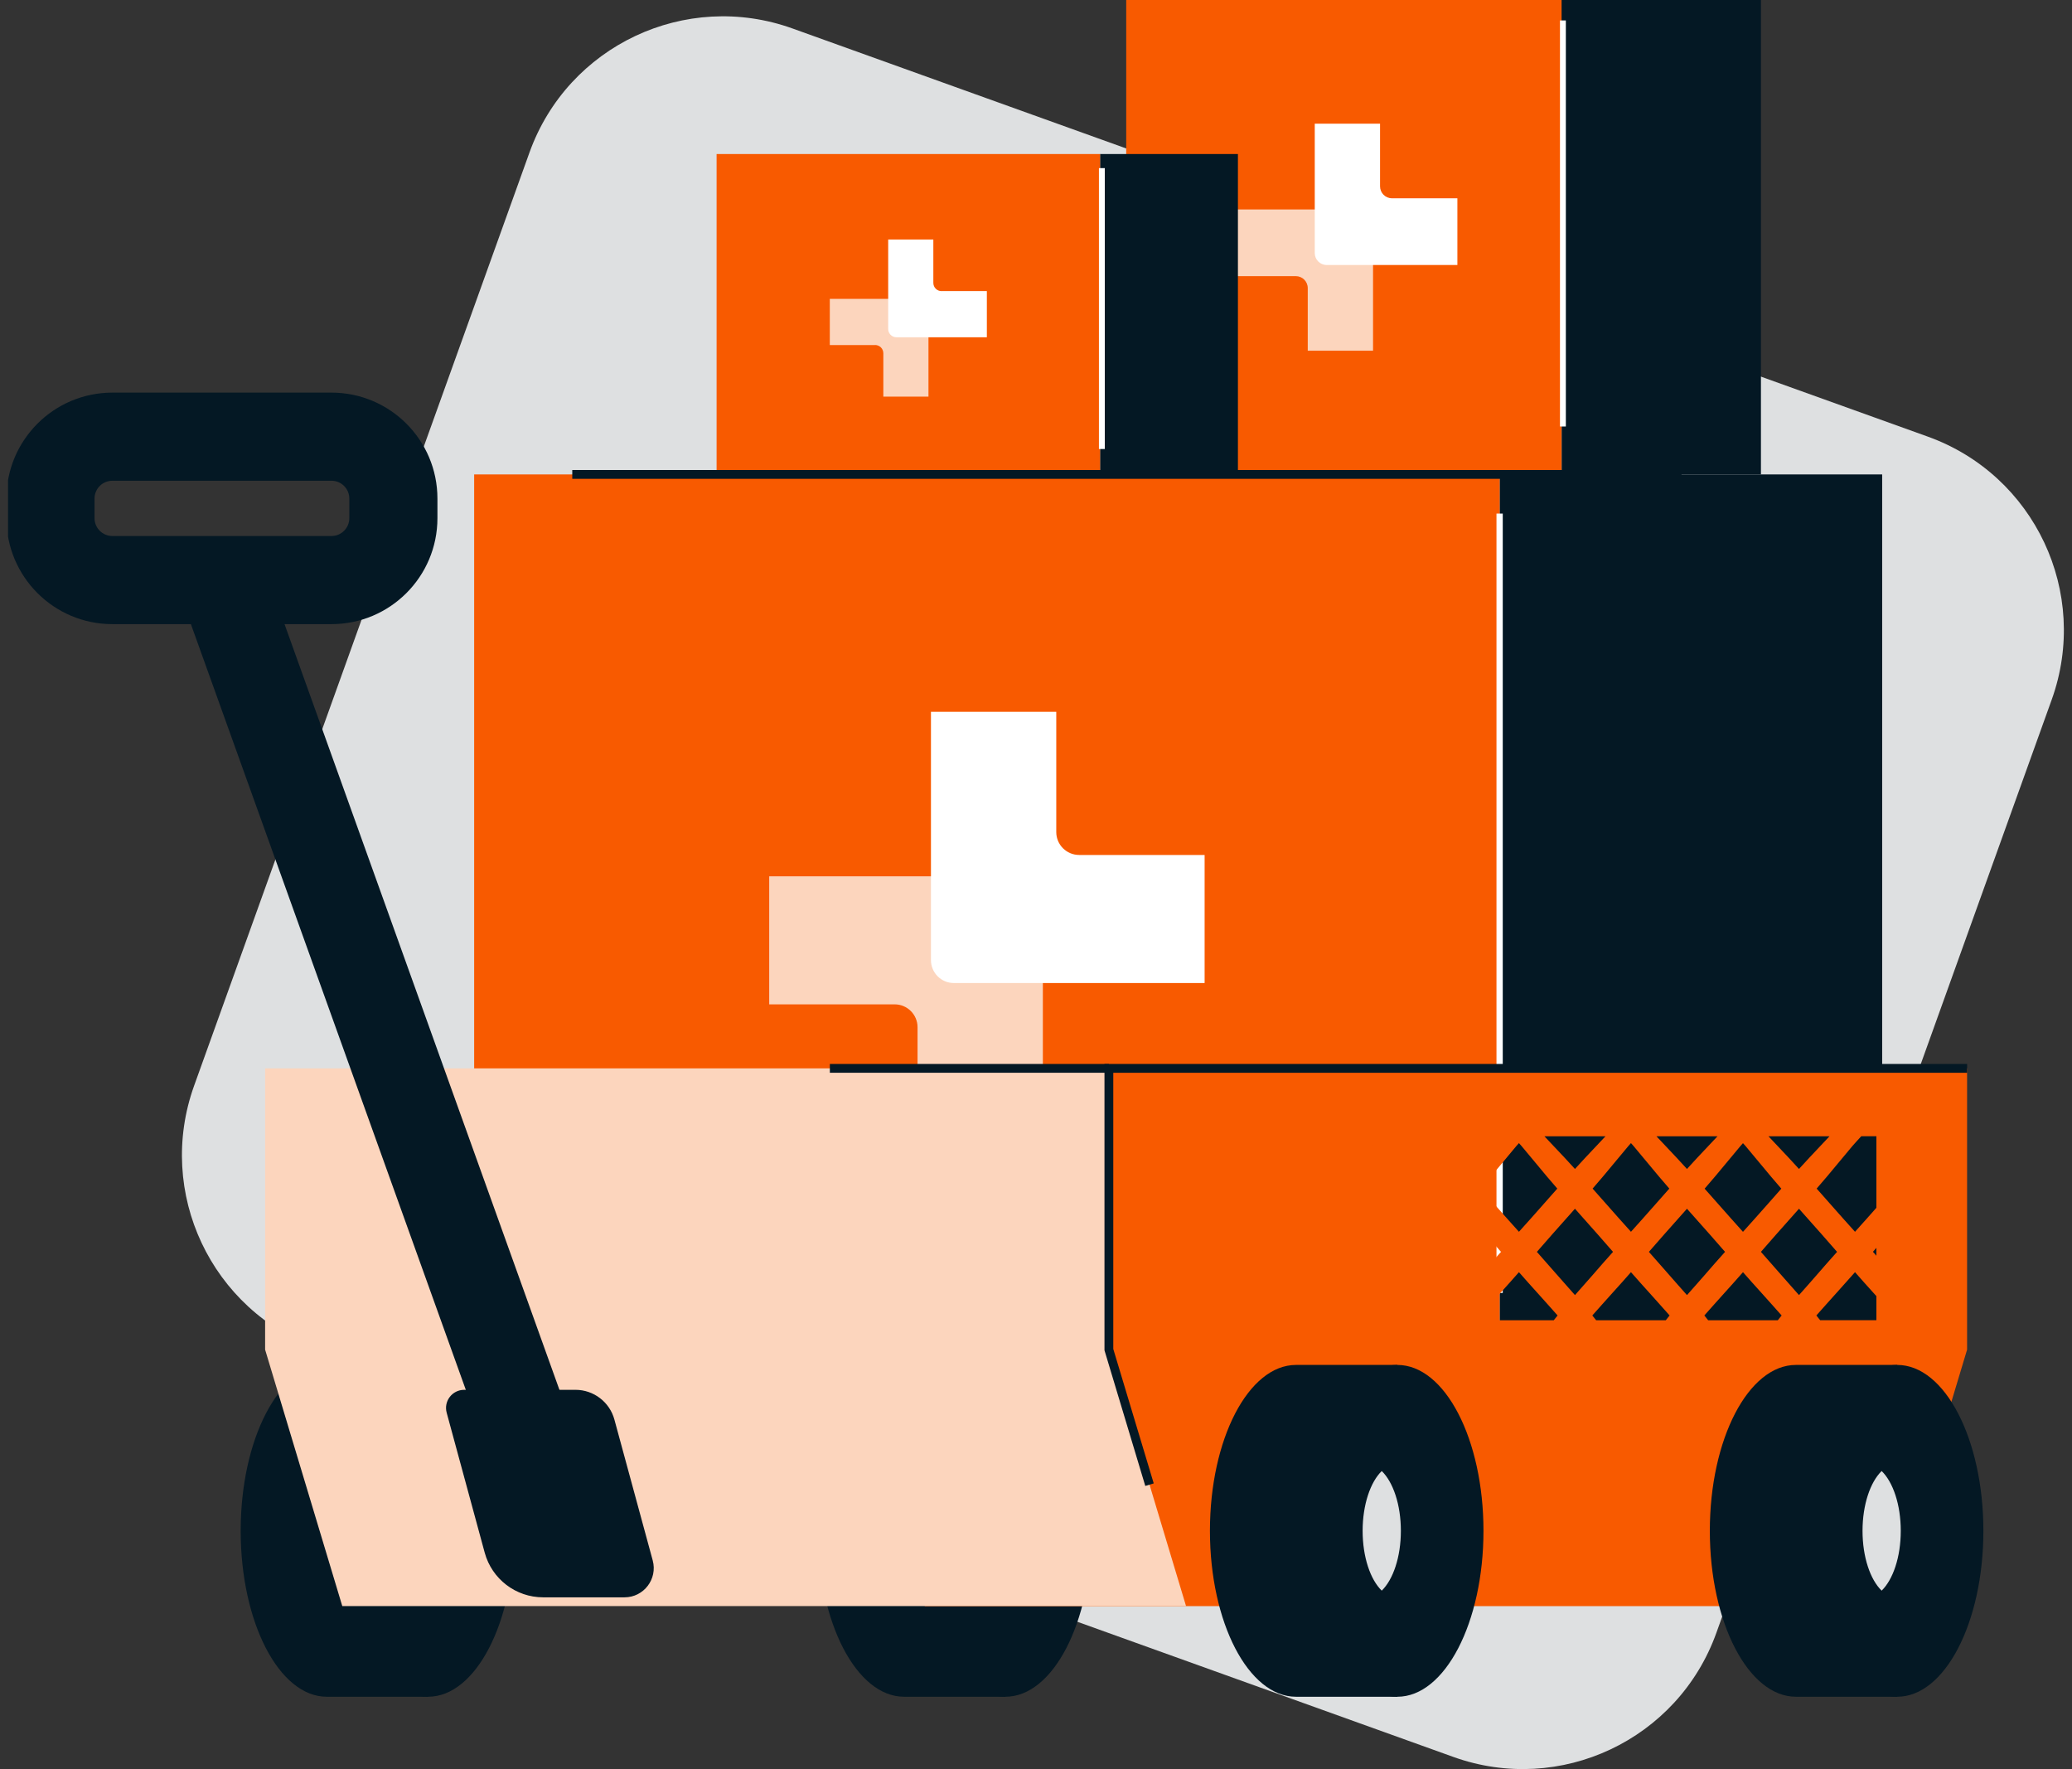
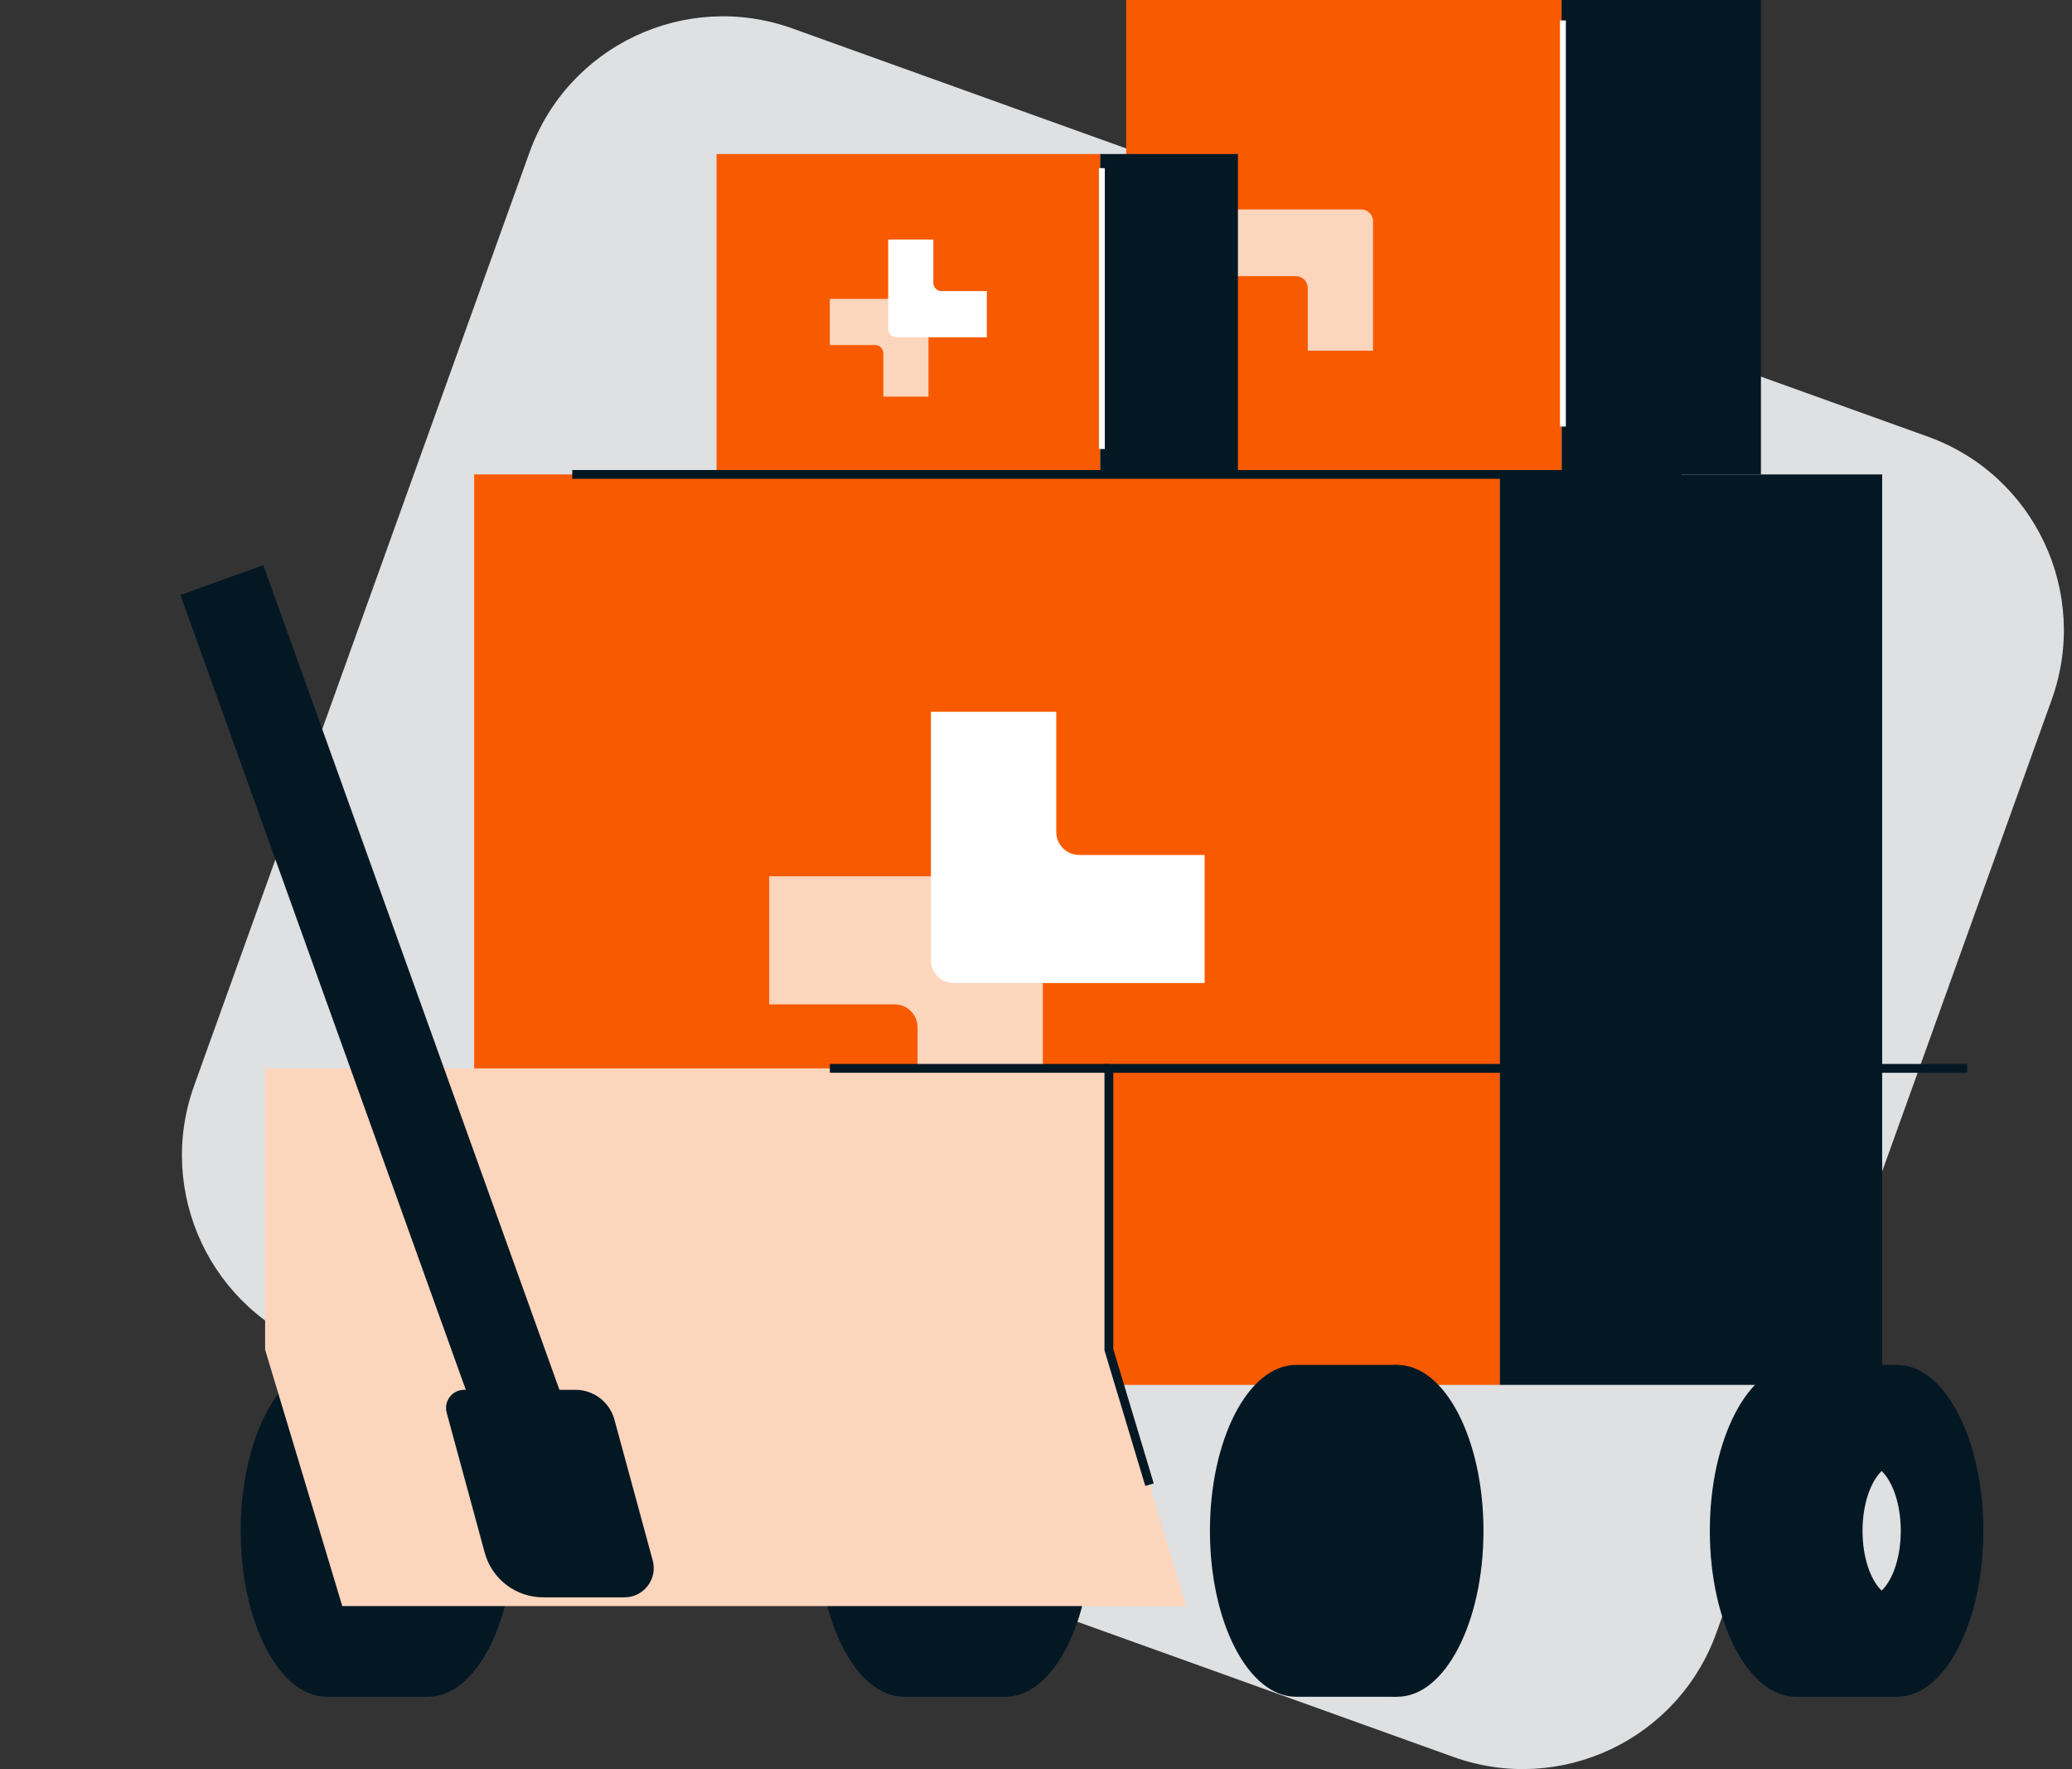
<svg xmlns="http://www.w3.org/2000/svg" width="164" height="140" viewBox="0 0 164 140" fill="none">
  <rect x="0" y="0" width="164" height="140" fill="#333333" stroke="none" />
  <g clip-path="url(#clip0_769_5815)">
    <path d="M152.584 34.551L62.728 2.254C54.27 -0.786 44.95 3.606 41.91 12.063L15.364 85.919C12.324 94.376 16.716 103.697 25.173 106.737L115.03 139.034C123.487 142.074 132.808 137.682 135.848 129.224L162.394 55.369C165.434 46.911 161.042 37.591 152.584 34.551Z" fill="#DEE0E1" />
    <path d="M139.379 0H123.603V37.544H139.379V0Z" fill="#041824" />
    <path d="M123.598 0H89.14V37.544H123.598V0Z" fill="#F85A00" />
    <path fill-rule="evenodd" clip-rule="evenodd" d="M102.564 21.853C103.088 21.853 103.509 22.278 103.509 22.797V27.755H108.677V17.518C108.677 16.994 108.251 16.573 107.732 16.573H97.388V21.853H102.56H102.564Z" fill="#FCD5BD" />
-     <path fill-rule="evenodd" clip-rule="evenodd" d="M110.177 15.691C109.653 15.691 109.232 15.265 109.232 14.746V9.789H104.064V20.026C104.064 20.55 104.49 20.971 105.009 20.971H115.353V15.691H110.181H110.177Z" fill="white" />
    <path d="M123.938 1.617H123.473V33.751H123.938V1.617Z" fill="white" />
    <path d="M97.983 12.189H87.07V38.157H97.983V12.189Z" fill="#041824" />
    <path d="M87.071 12.189H56.719V38.157H87.071V12.189Z" fill="#F85A00" />
    <path fill-rule="evenodd" clip-rule="evenodd" d="M69.262 27.302C69.625 27.302 69.916 27.593 69.916 27.956V31.386H73.489V24.306C73.489 23.944 73.198 23.653 72.835 23.653H65.68V27.307H69.258L69.262 27.302Z" fill="#FCD5BD" />
    <path fill-rule="evenodd" clip-rule="evenodd" d="M74.528 23.039C74.165 23.039 73.874 22.748 73.874 22.386V18.955H70.301V26.035C70.301 26.398 70.592 26.689 70.955 26.689H78.11V23.035H74.532L74.528 23.039Z" fill="white" />
    <path d="M87.446 13.304H86.981V35.533H87.446V13.304Z" fill="white" />
    <path d="M148.975 37.544H118.694V109.594H148.975V37.544Z" fill="#041824" />
    <path d="M118.698 37.544H37.53V109.594H118.698V37.544Z" fill="#F85A00" />
    <path fill-rule="evenodd" clip-rule="evenodd" d="M70.811 79.48C71.814 79.48 72.624 80.29 72.624 81.293V90.809H82.543V71.16C82.543 70.157 81.732 69.346 80.729 69.346H60.883V79.48H70.815H70.811Z" fill="#FCD5BD" />
    <path fill-rule="evenodd" clip-rule="evenodd" d="M85.418 67.658C84.415 67.658 83.604 66.847 83.604 65.844V56.329H73.686V75.978C73.686 76.981 74.496 77.792 75.499 77.792H95.346V67.658H85.418Z" fill="white" />
-     <path d="M118.944 40.642H118.447V102.318H118.944V40.642Z" fill="white" />
    <path d="M71.559 108.014C67.793 108.014 64.743 113.893 64.743 121.143C64.743 128.393 67.793 134.273 71.559 134.273H79.579V108.014H71.559Z" fill="#041824" />
    <path d="M86.395 121.143C86.395 128.393 83.345 134.273 79.579 134.273C75.813 134.273 72.764 128.393 72.764 121.143C72.764 113.893 75.813 108.014 79.579 108.014C83.345 108.014 86.395 113.893 86.395 121.143Z" fill="#041824" />
    <path d="M82.328 121.143C82.328 124.072 81.097 126.441 79.579 126.441C79.135 126.441 78.719 126.239 78.343 125.876C79.243 125.003 79.856 123.212 79.856 121.143C79.856 119.074 79.243 117.283 78.343 116.41C78.714 116.047 79.135 115.846 79.579 115.846C81.097 115.846 82.328 118.219 82.328 121.143Z" fill="#041824" />
    <path d="M79.856 121.143C79.856 123.212 79.243 125.003 78.343 125.876C77.443 125.008 76.829 123.216 76.829 121.143C76.829 119.07 77.447 117.279 78.343 116.41C79.243 117.283 79.856 119.074 79.856 121.143Z" fill="#041824" />
    <path d="M25.865 108.014C22.099 108.014 19.05 113.893 19.05 121.143C19.05 128.393 22.099 134.273 25.865 134.273H33.885V108.014H25.865Z" fill="#041824" />
    <path d="M40.701 121.143C40.701 128.393 37.652 134.273 33.886 134.273C30.12 134.273 27.07 128.393 27.07 121.143C27.07 113.893 30.12 108.014 33.886 108.014C37.652 108.014 40.701 113.893 40.701 121.143Z" fill="#041824" />
    <path d="M36.635 121.143C36.635 124.072 35.403 126.441 33.885 126.441C33.442 126.441 33.026 126.239 32.649 125.876C33.55 125.003 34.163 123.212 34.163 121.143C34.163 119.074 33.55 117.283 32.649 116.41C33.021 116.047 33.442 115.846 33.885 115.846C35.403 115.846 36.635 118.219 36.635 121.143Z" fill="#041824" />
    <path d="M34.163 121.143C34.163 123.212 33.549 125.003 32.649 125.876C31.749 125.008 31.136 123.216 31.136 121.143C31.136 119.07 31.754 117.279 32.649 116.41C33.549 117.283 34.163 119.074 34.163 121.143Z" fill="#041824" />
-     <path d="M79.296 84.545V106.809L73.189 127.103H149.588L155.695 106.809V84.545H79.296ZM148.517 99.371C148.428 99.268 148.334 99.165 148.244 99.062C148.334 98.959 148.428 98.852 148.517 98.749V99.371ZM148.517 95.578C148.275 95.852 148.034 96.125 147.792 96.398C147.469 96.76 147.147 97.119 146.825 97.477C146.502 97.119 146.18 96.756 145.857 96.398C145.168 95.623 144.478 94.84 143.789 94.06C144.066 93.738 144.348 93.415 144.621 93.089C145.289 92.296 145.947 91.494 146.614 90.697C146.82 90.451 147.08 90.191 147.322 89.914H148.517V95.574V95.578ZM140.712 104.481H135.204C135.106 104.355 135.003 104.23 134.9 104.1C135.437 103.5 135.965 102.895 136.507 102.3C136.995 101.762 137.479 101.221 137.958 100.674C138.437 101.221 138.921 101.762 139.409 102.3C139.946 102.891 140.479 103.5 141.017 104.1C140.914 104.225 140.811 104.351 140.712 104.481ZM126.338 104.481C126.239 104.355 126.136 104.23 126.033 104.1C126.571 103.5 127.099 102.895 127.641 102.3C128.129 101.762 128.613 101.221 129.092 100.674C129.571 101.221 130.055 101.762 130.543 102.3C131.08 102.891 131.613 103.5 132.15 104.1C132.047 104.225 131.944 104.351 131.846 104.481H126.338ZM117.471 104.481C117.373 104.355 117.27 104.23 117.167 104.1C117.704 103.5 118.233 102.895 118.774 102.3C119.263 101.762 119.746 101.221 120.225 100.674C120.704 101.221 121.188 101.762 121.676 102.3C122.214 102.891 122.746 103.5 123.284 104.1C123.181 104.225 123.078 104.351 122.979 104.481H117.471ZM108.605 104.481C108.506 104.355 108.403 104.23 108.3 104.1C108.838 103.5 109.366 102.895 109.908 102.3C110.396 101.762 110.88 101.221 111.359 100.674C111.838 101.221 112.322 101.762 112.81 102.3C113.347 102.891 113.88 103.5 114.417 104.1C114.314 104.225 114.211 104.351 114.113 104.481H108.605ZM99.743 104.481C99.644 104.355 99.541 104.23 99.439 104.1C99.976 103.5 100.504 102.895 101.046 102.3C101.534 101.762 102.018 101.221 102.497 100.674C102.976 101.221 103.46 101.762 103.948 102.3C104.485 102.891 105.018 103.5 105.555 104.1C105.452 104.225 105.349 104.351 105.251 104.481H99.743ZM142.391 92.506C142.123 92.211 141.854 91.915 141.581 91.624C141.048 91.056 140.506 90.487 139.973 89.918H144.809C144.272 90.487 143.735 91.056 143.202 91.624C142.929 91.915 142.66 92.211 142.391 92.506ZM137.958 97.481C137.636 97.123 137.313 96.76 136.991 96.402C136.301 95.628 135.612 94.844 134.922 94.065C135.2 93.742 135.482 93.42 135.755 93.093C136.422 92.3 137.08 91.499 137.748 90.702C137.815 90.626 137.887 90.545 137.958 90.465C138.034 90.545 138.101 90.626 138.169 90.702C138.836 91.494 139.494 92.296 140.161 93.093C140.434 93.42 140.712 93.742 140.994 94.065C140.305 94.844 139.62 95.628 138.925 96.402C138.603 96.765 138.281 97.123 137.958 97.481ZM101.53 96.398C100.84 95.623 100.15 94.84 99.461 94.06C99.739 93.738 100.021 93.415 100.294 93.089C100.961 92.296 101.619 91.494 102.286 90.697C102.354 90.621 102.425 90.541 102.497 90.46C102.569 90.541 102.64 90.621 102.707 90.697C103.375 91.49 104.033 92.291 104.7 93.089C104.973 93.415 105.251 93.738 105.533 94.06C104.843 94.84 104.158 95.623 103.464 96.398C103.142 96.76 102.819 97.119 102.497 97.477C102.175 97.119 101.852 96.756 101.53 96.398ZM105.112 97.696C105.712 97.016 106.321 96.335 106.926 95.654C107.53 96.335 108.139 97.016 108.739 97.696C109.142 98.153 109.541 98.61 109.939 99.067C109.398 99.671 108.86 100.28 108.332 100.894C107.871 101.427 107.396 101.955 106.926 102.488C106.455 101.955 105.981 101.427 105.52 100.894C104.987 100.28 104.449 99.671 103.912 99.067C104.311 98.61 104.709 98.153 105.112 97.696ZM110.392 96.398C109.702 95.623 109.012 94.84 108.323 94.06C108.6 93.738 108.883 93.415 109.156 93.089C109.823 92.296 110.481 91.494 111.148 90.697C111.216 90.621 111.287 90.541 111.359 90.46C111.431 90.541 111.502 90.621 111.569 90.697C112.237 91.49 112.895 92.291 113.562 93.089C113.835 93.415 114.113 93.738 114.395 94.06C113.705 94.84 113.02 95.623 112.326 96.398C112.004 96.76 111.681 97.119 111.359 97.477C111.036 97.119 110.714 96.756 110.392 96.398ZM113.979 97.696C114.579 97.016 115.188 96.335 115.792 95.654C116.397 96.335 117.006 97.016 117.606 97.696C118.009 98.153 118.407 98.61 118.806 99.067C118.264 99.671 117.727 100.28 117.198 100.894C116.737 101.427 116.262 101.955 115.792 102.488C115.322 101.955 114.847 101.427 114.386 100.894C113.853 100.28 113.316 99.671 112.778 99.067C113.177 98.61 113.575 98.153 113.979 97.696ZM119.258 96.398C118.568 95.623 117.879 94.84 117.189 94.06C117.467 93.738 117.749 93.415 118.022 93.089C118.689 92.296 119.348 91.494 120.015 90.697C120.082 90.621 120.154 90.541 120.225 90.46C120.297 90.541 120.369 90.621 120.436 90.697C121.103 91.49 121.761 92.291 122.428 93.089C122.702 93.415 122.979 93.738 123.261 94.06C122.572 94.84 121.887 95.623 121.193 96.398C120.87 96.76 120.548 97.119 120.225 97.477C119.903 97.119 119.58 96.756 119.258 96.398ZM122.845 97.696C123.445 97.016 124.054 96.335 124.659 95.654C125.263 96.335 125.872 97.016 126.472 97.696C126.875 98.153 127.274 98.61 127.672 99.067C127.13 99.671 126.593 100.28 126.065 100.894C125.603 101.427 125.129 101.955 124.659 102.488C124.188 101.955 123.714 101.427 123.252 100.894C122.72 100.28 122.182 99.671 121.645 99.067C122.043 98.61 122.442 98.153 122.845 97.696ZM128.125 96.398C127.435 95.623 126.745 94.84 126.056 94.06C126.333 93.738 126.615 93.415 126.889 93.089C127.556 92.296 128.214 91.494 128.881 90.697C128.948 90.621 129.02 90.541 129.092 90.46C129.163 90.541 129.235 90.621 129.302 90.697C129.969 91.49 130.628 92.291 131.295 93.089C131.568 93.415 131.846 93.738 132.128 94.06C131.438 94.84 130.753 95.623 130.059 96.398C129.737 96.76 129.414 97.119 129.092 97.477C128.769 97.119 128.447 96.756 128.125 96.398ZM131.711 97.696C132.311 97.016 132.92 96.335 133.525 95.654C134.129 96.335 134.738 97.016 135.339 97.696C135.742 98.153 136.14 98.61 136.539 99.067C135.997 99.671 135.459 100.28 134.931 100.894C134.47 101.427 133.995 101.955 133.525 102.488C133.055 101.955 132.58 101.427 132.119 100.894C131.586 100.28 131.049 99.671 130.511 99.067C130.91 98.61 131.308 98.153 131.711 97.696ZM134.335 91.624C134.062 91.915 133.794 92.211 133.525 92.506C133.256 92.211 132.988 91.915 132.714 91.624C132.182 91.056 131.64 90.487 131.107 89.918H135.943C135.406 90.487 134.868 91.056 134.335 91.624ZM125.469 91.624C125.196 91.915 124.927 92.211 124.659 92.506C124.39 92.211 124.121 91.915 123.848 91.624C123.315 91.056 122.773 90.487 122.24 89.918H127.077C126.539 90.487 126.002 91.056 125.469 91.624ZM116.603 91.624C116.329 91.915 116.061 92.211 115.792 92.506C115.523 92.211 115.255 91.915 114.982 91.624C114.449 91.056 113.907 90.487 113.374 89.918H118.21C117.673 90.487 117.136 91.056 116.603 91.624ZM107.736 91.624C107.463 91.915 107.194 92.211 106.926 92.506C106.657 92.211 106.388 91.915 106.115 91.624C105.582 91.056 105.04 90.487 104.508 89.918H109.344C108.806 90.487 108.269 91.056 107.736 91.624ZM98.874 91.624C98.601 91.915 98.332 92.211 98.064 92.506C97.795 92.211 97.526 91.915 97.253 91.624C96.72 91.056 96.178 90.487 95.646 89.918H100.482C99.945 90.487 99.407 91.056 98.874 91.624ZM94.096 96.958V91.006C94.674 91.7 95.251 92.394 95.829 93.089C96.102 93.415 96.38 93.738 96.662 94.06C95.972 94.84 95.287 95.623 94.593 96.398C94.428 96.586 94.262 96.769 94.092 96.958H94.096ZM96.246 97.696C96.846 97.016 97.455 96.335 98.059 95.654C98.664 96.335 99.273 97.016 99.873 97.696C100.276 98.153 100.674 98.61 101.073 99.067C100.531 99.671 99.994 100.28 99.465 100.894C99.004 101.427 98.529 101.955 98.059 102.488C97.589 101.955 97.114 101.427 96.653 100.894C96.12 100.28 95.583 99.671 95.046 99.067C95.444 98.61 95.843 98.153 96.246 97.696ZM140.985 100.894C140.452 100.28 139.915 99.671 139.378 99.067C139.776 98.61 140.175 98.153 140.578 97.696C141.178 97.016 141.787 96.335 142.391 95.654C142.996 96.335 143.605 97.016 144.205 97.696C144.608 98.153 145.007 98.61 145.405 99.067C144.863 99.671 144.326 100.28 143.797 100.894C143.336 101.427 142.862 101.955 142.391 102.488C141.921 101.955 141.447 101.427 140.985 100.894ZM94.096 101.207C94.423 101.574 94.75 101.942 95.081 102.304C95.619 102.895 96.152 103.504 96.689 104.104C96.586 104.23 96.483 104.355 96.385 104.485H94.096V101.212V101.207ZM144.071 104.481C143.972 104.355 143.869 104.23 143.766 104.1C144.303 103.5 144.832 102.895 145.374 102.3C145.862 101.762 146.345 101.221 146.825 100.674C147.304 101.221 147.787 101.762 148.275 102.3C148.356 102.389 148.437 102.479 148.517 102.568V104.476H144.071V104.481Z" fill="#F85A00" />
    <path d="M87.769 106.805V84.545H20.984V106.805L27.092 127.099H93.877L87.769 106.805Z" fill="#FCD5BD" />
    <path fill-rule="evenodd" clip-rule="evenodd" d="M87.42 84.196H155.7V84.893H88.117V106.753L91.318 117.389L90.65 117.59L87.42 106.856V84.196Z" fill="#041824" />
    <path d="M3.963 34.566C3.963 34.566 3.941 34.557 3.932 34.552C3.941 34.552 3.95 34.557 3.959 34.561L3.963 34.566Z" fill="#F85A00" />
    <path d="M102.582 108.014C98.816 108.014 95.767 113.893 95.767 121.143C95.767 128.393 98.816 134.273 102.582 134.273H110.602V108.014H102.582Z" fill="#041824" />
    <path d="M117.418 121.143C117.418 128.393 114.369 134.273 110.603 134.273C106.837 134.273 103.787 128.393 103.787 121.143C103.787 113.893 106.837 108.014 110.603 108.014C114.369 108.014 117.418 113.893 117.418 121.143Z" fill="#041824" />
    <path d="M113.352 121.143C113.352 124.072 112.12 126.441 110.602 126.441C110.159 126.441 109.742 126.239 109.366 125.876C110.266 125.003 110.88 123.212 110.88 121.143C110.88 119.074 110.266 117.283 109.366 116.41C109.738 116.047 110.159 115.846 110.602 115.846C112.12 115.846 113.352 118.219 113.352 121.143Z" fill="#041824" />
-     <path d="M110.88 121.143C110.88 123.212 110.266 125.003 109.366 125.876C108.466 125.008 107.853 123.216 107.853 121.143C107.853 119.07 108.471 117.279 109.366 116.41C110.266 117.283 110.88 119.074 110.88 121.143Z" fill="#DEE0E1" />
    <path d="M142.149 108.014C138.383 108.014 135.334 113.893 135.334 121.143C135.334 128.393 138.383 134.273 142.149 134.273H150.17V108.014H142.149Z" fill="#041824" />
    <path d="M156.986 121.143C156.986 128.393 153.936 134.273 150.17 134.273C146.404 134.273 143.354 128.393 143.354 121.143C143.354 113.893 146.404 108.014 150.17 108.014C153.936 108.014 156.986 113.893 156.986 121.143Z" fill="#041824" />
    <path d="M152.919 121.143C152.919 124.072 151.688 126.441 150.17 126.441C149.726 126.441 149.31 126.239 148.934 125.876C149.834 125.003 150.447 123.212 150.447 121.143C150.447 119.074 149.834 117.283 148.934 116.41C149.305 116.047 149.726 115.846 150.17 115.846C151.688 115.846 152.919 118.219 152.919 121.143Z" fill="#041824" />
    <path d="M150.447 121.143C150.447 123.212 149.834 125.003 148.933 125.876C148.033 125.008 147.42 123.216 147.42 121.143C147.42 119.07 148.038 117.279 148.933 116.41C149.834 117.283 150.447 119.074 150.447 121.143Z" fill="#DEE0E1" />
    <path d="M36.738 109.984H45.547C46.989 109.984 48.256 110.951 48.632 112.344L51.663 123.485C52.062 124.954 50.956 126.405 49.433 126.405H42.99C40.827 126.405 38.932 124.958 38.364 122.867L35.355 111.798C35.104 110.884 35.794 109.984 36.743 109.984H36.738Z" fill="#041824" />
    <path fill-rule="evenodd" clip-rule="evenodd" d="M40.24 119.371L14.281 47.083L20.845 44.725L46.804 117.014L40.24 119.371Z" fill="#041824" />
-     <path fill-rule="evenodd" clip-rule="evenodd" d="M8.894 38.044C8.114 38.044 7.482 38.676 7.482 39.456V41.005C7.482 41.785 8.114 42.417 8.894 42.417H26.237C27.017 42.417 27.649 41.785 27.649 41.005V39.456C27.649 38.676 27.017 38.044 26.237 38.044H8.894ZM0.508 39.456C0.508 34.824 4.262 31.07 8.894 31.07H26.237C30.868 31.07 34.623 34.824 34.623 39.456V41.005C34.623 45.636 30.868 49.391 26.237 49.391H8.894C4.262 49.391 0.508 45.636 0.508 41.005V39.456Z" fill="#041824" />
    <path fill-rule="evenodd" clip-rule="evenodd" d="M45.296 37.195H133.096V37.892H45.296V37.195Z" fill="#041824" />
    <path fill-rule="evenodd" clip-rule="evenodd" d="M65.684 84.196H87.769V84.893H65.684V84.196Z" fill="#041824" />
  </g>
  <defs>
    <clipPath id="clip0_769_5815">
      <rect width="162.726" height="140" fill="white" transform="translate(0.637)" />
    </clipPath>
  </defs>
</svg>